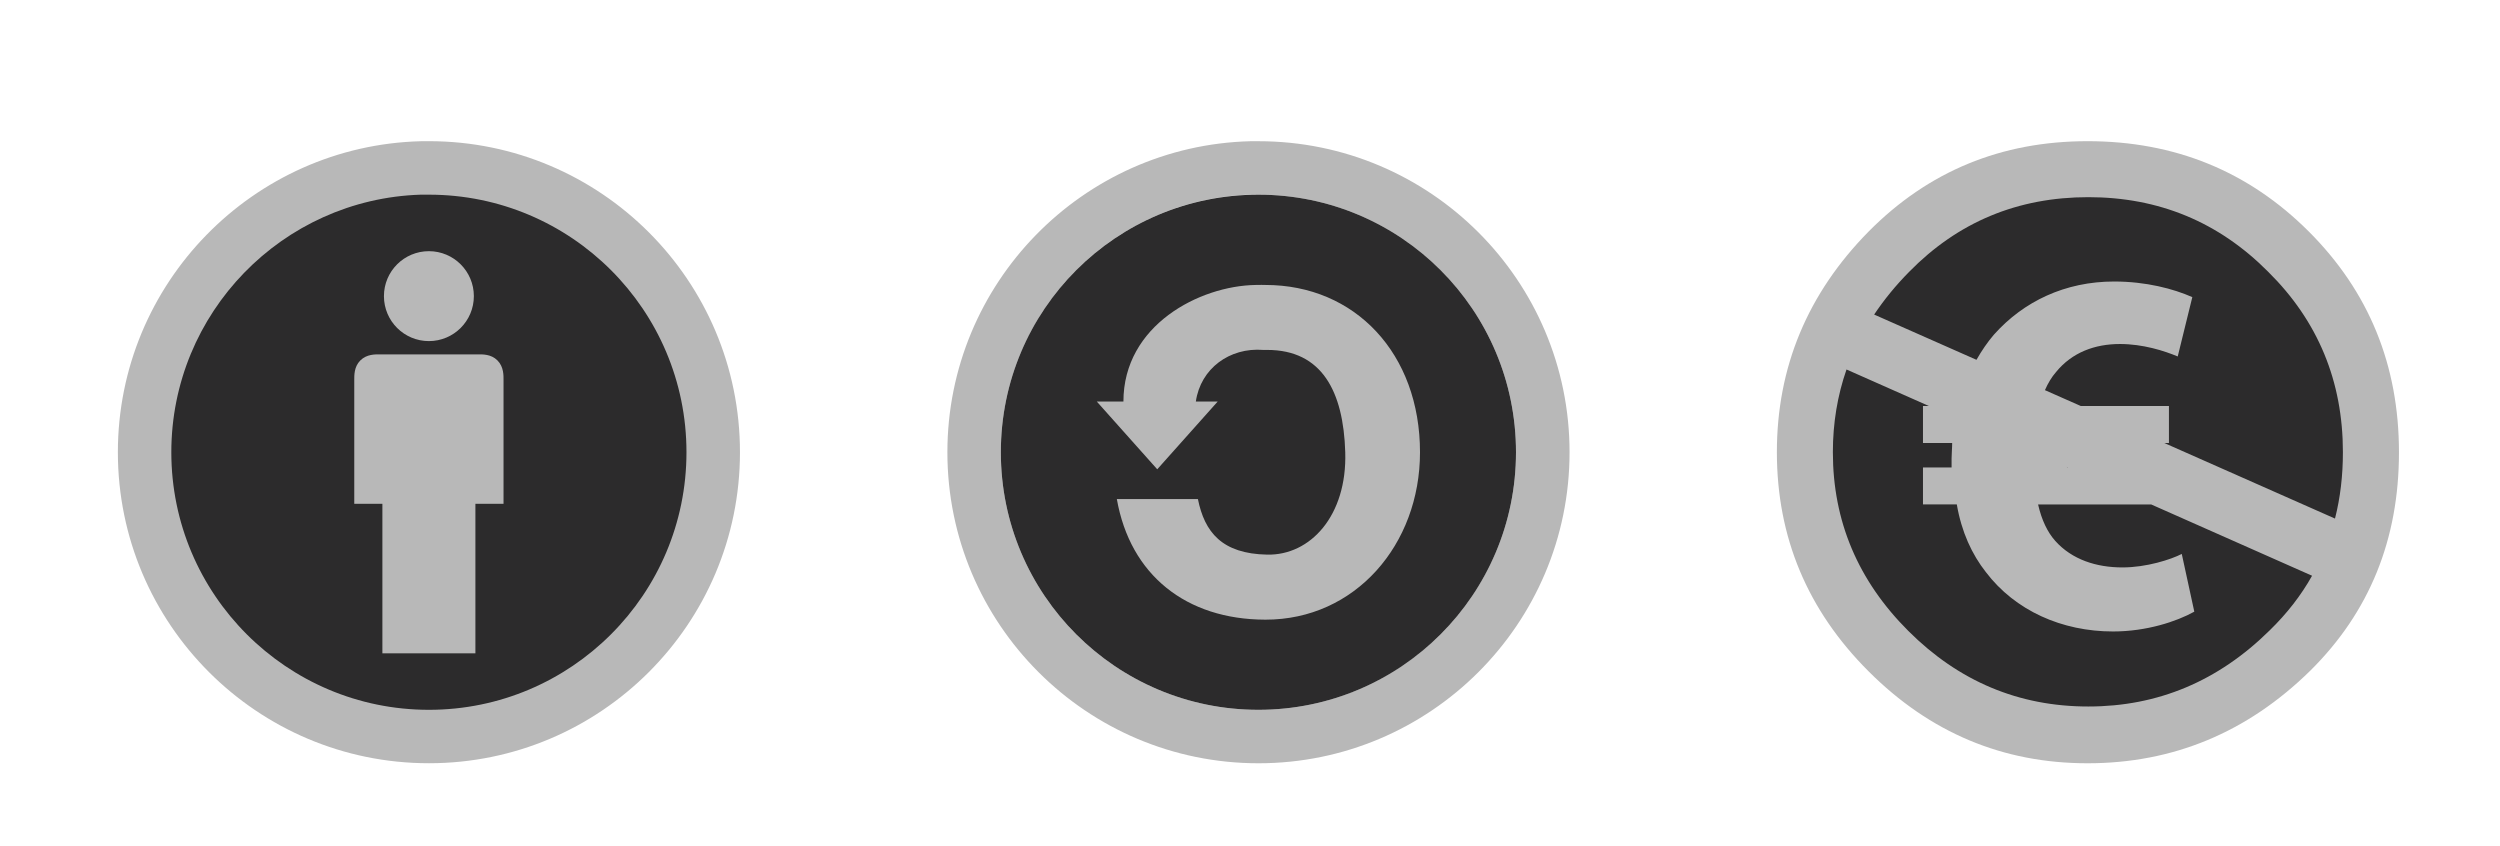
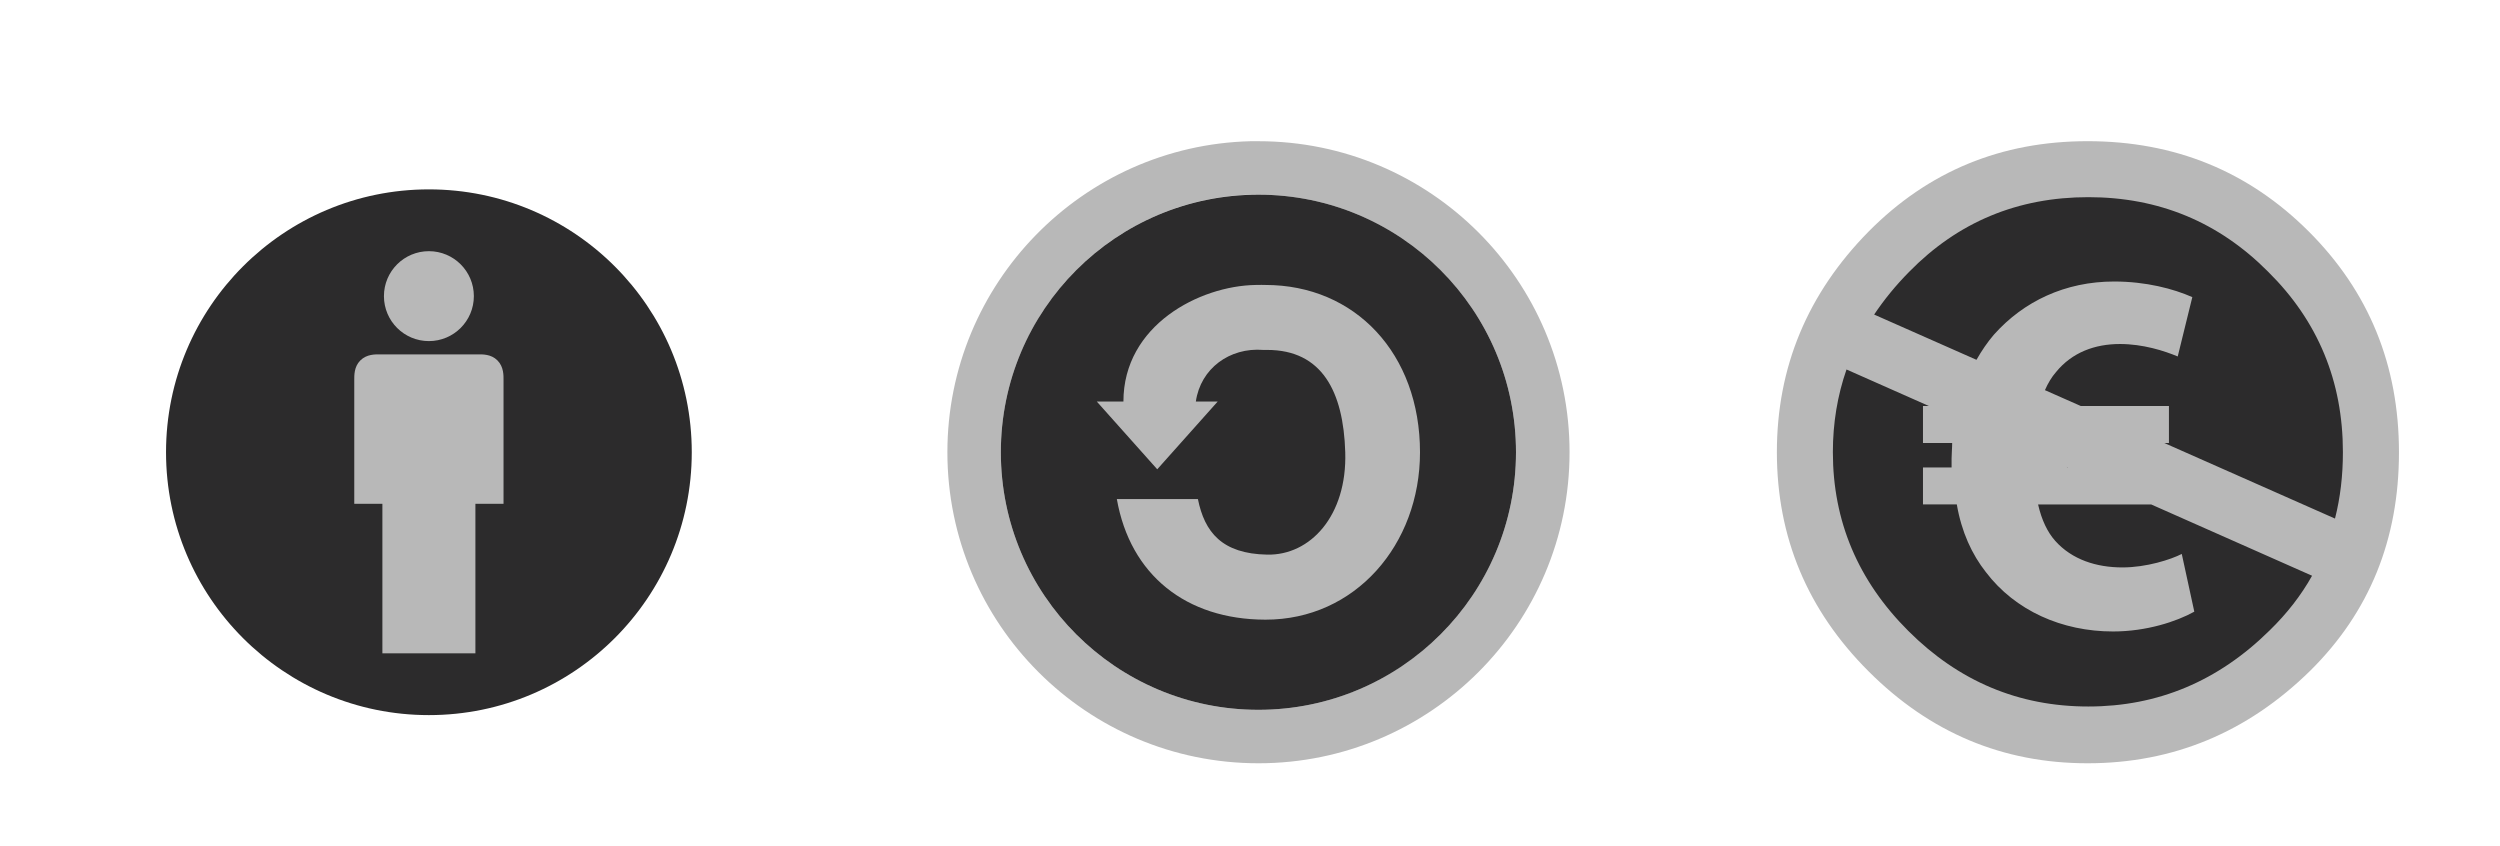
<svg xmlns="http://www.w3.org/2000/svg" version="1.1" x="0px" y="0px" width="68px" height="23px" viewBox="0 0 68 23" overflow="visible" enable-background="new 0 0 68 23" xml:space="preserve">
  <defs>
</defs>
  <circle fill="#2C2B2C" cx="56.64" cy="12.275" r="7.639" />
  <path fill="#B8B8B8" d="M62.796,6.294c-1.638-1.635-3.643-2.454-6.015-2.454c-2.345,0-4.327,0.816-5.951,2.454  c-1.667,1.691-2.499,3.694-2.499,6.006c0,2.312,0.831,4.301,2.499,5.965c1.667,1.665,3.649,2.496,5.951,2.496  c2.329,0,4.349-0.84,6.057-2.517c1.61-1.592,2.414-3.573,2.414-5.941C65.252,9.933,64.434,7.929,62.796,6.294z M61.736,17.145  c-1.398,1.382-3.042,2.072-4.934,2.072c-1.893,0-3.522-0.685-4.894-2.054c-1.371-1.368-2.054-2.988-2.054-4.863  c0-0.793,0.125-1.544,0.371-2.25l2.241,0.993h-0.161v1.006h0.794c0,0.144-0.016,0.282-0.016,0.425v0.241h-0.778v1.005h0.92  c0.129,0.752,0.412,1.361,0.792,1.843c0.796,1.047,2.068,1.613,3.459,1.613c0.906,0,1.727-0.27,2.209-0.539l-0.341-1.57  c-0.298,0.153-0.963,0.367-1.613,0.367c-0.709,0-1.372-0.212-1.828-0.721c-0.212-0.239-0.37-0.567-0.467-0.991h3.079l4.373,1.938  C62.59,16.194,62.204,16.69,61.736,17.145z M56.233,12.715L56.216,12.7l0.031,0.015H56.233z M58.867,12.049h0.128v-1.006h-2.398  l-0.975-0.431c0.083-0.189,0.184-0.358,0.3-0.49c0.438-0.539,1.061-0.765,1.742-0.765c0.622,0,1.202,0.184,1.57,0.339l0.397-1.614  c-0.511-0.227-1.261-0.425-2.125-0.425c-1.331,0-2.464,0.539-3.272,1.446C54.056,9.31,53.9,9.542,53.76,9.787l-2.783-1.231  c0.27-0.404,0.587-0.793,0.953-1.163c1.327-1.354,2.951-2.03,4.873-2.03c1.918,0,3.549,0.677,4.892,2.03  c1.354,1.339,2.032,2.976,2.032,4.906c0,0.637-0.07,1.237-0.215,1.806L58.867,12.049z" />
  <path fill="#B8B8B8" d="M34.015,3.841c-4.57,0.116-8.246,3.863-8.246,8.461c0,4.67,3.79,8.459,8.461,8.459  c4.669,0,8.462-3.789,8.462-8.459c0-4.671-3.791-8.461-8.462-8.461C34.156,3.841,34.087,3.84,34.015,3.841z M34.005,5.295  c0.076-0.002,0.148,0,0.224,0c3.866,0,7.006,3.138,7.006,7.006c0,3.866-3.14,7.006-7.006,7.006c-3.868,0-7.006-3.14-7.006-7.006  C27.223,8.509,30.242,5.414,34.005,5.295z" />
  <circle fill="#2C2B2C" cx="34.229" cy="12.301" r="7.006" />
  <path fill="#B8B8B8" d="M30.557,10.922h-0.724l1.644,1.843l1.644-1.843h-0.594c0.129-0.899,0.92-1.477,1.834-1.404  c0.035,0.002,0.07,0,0.107,0c1.486,0,2.074,1.125,2.123,2.784c0.051,1.73-0.953,2.808-2.123,2.784  c-1.235-0.023-1.704-0.615-1.885-1.512h-2.205c0.363,2.065,1.883,3.277,4.04,3.281c2.442,0.004,4.206-2.04,4.206-4.552  c0-2.685-1.764-4.552-4.206-4.552c-0.073,0-0.143-0.005-0.214,0h-0.05C32.628,7.775,30.557,8.844,30.557,10.922z" />
  <circle fill="#2C2B2C" cx="11.666" cy="12.301" r="7.15" />
-   <path fill="#B8B8B8" d="M11.452,3.841c-4.569,0.116-8.246,3.863-8.246,8.46c0,4.67,3.79,8.459,8.461,8.459  c4.669,0,8.46-3.789,8.46-8.459c0-4.671-3.791-8.461-8.46-8.461C11.594,3.841,11.523,3.84,11.452,3.841z M11.443,5.295  c0.075-0.002,0.147,0,0.223,0c3.867,0,7.006,3.138,7.006,7.006c0,3.866-3.139,7.006-7.006,7.006c-3.868,0-7.006-3.14-7.006-7.006  C4.66,8.509,7.681,5.414,11.443,5.295z" />
  <circle fill="#B8B8B8" cx="11.666" cy="8.055" r="1.223" />
  <path fill="#B8B8B8" d="M10.401,17.771h2.53v-4.068h0.765c0,0,0-2.904,0-3.363c0-0.12,0.01-0.36-0.165-0.536  c-0.174-0.176-0.411-0.165-0.535-0.165s-2.535,0-2.659,0c-0.125,0-0.361-0.01-0.537,0.166C9.625,9.98,9.637,10.22,9.636,10.341  c0,0.458,0,3.363,0,3.363h0.765V17.771z" />
  <rect id="_x3C_Tranche_x3E__3_" y="0.5" fill="none" width="65.193" height="22.875" />
-   <rect id="_x3C_Tranche_x3E__1_" fill="none" width="68" height="23" />
</svg>